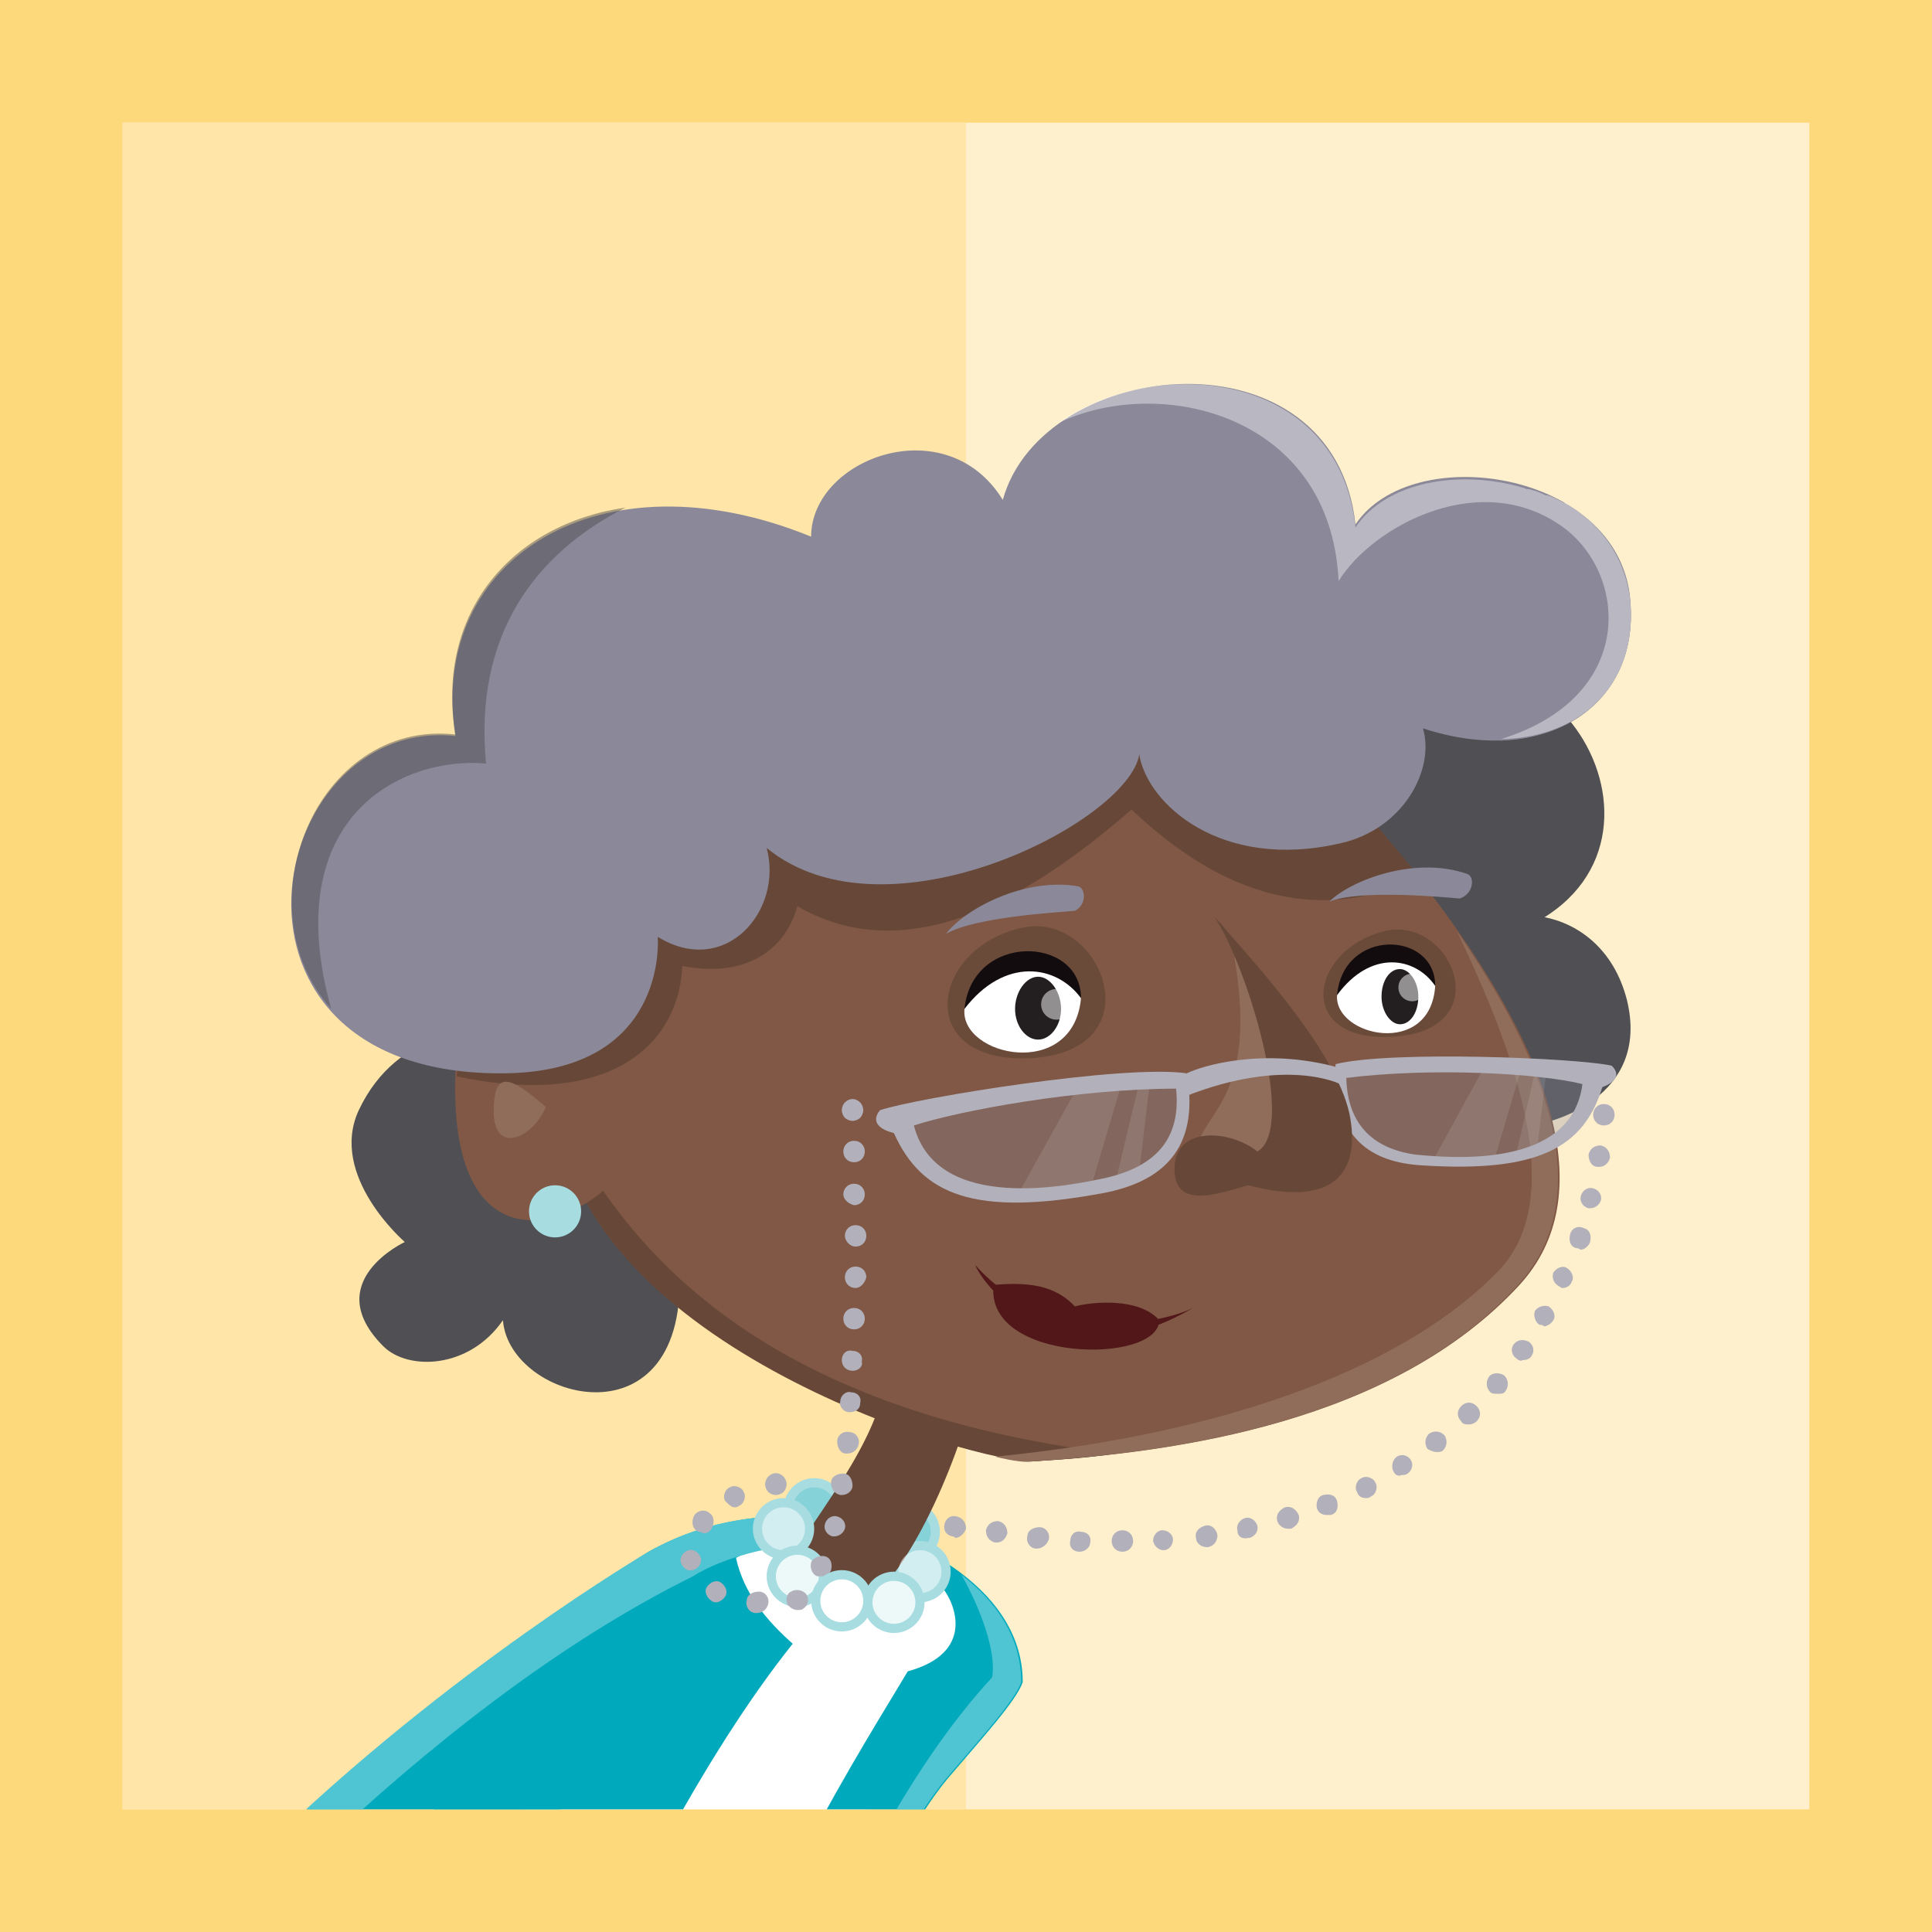
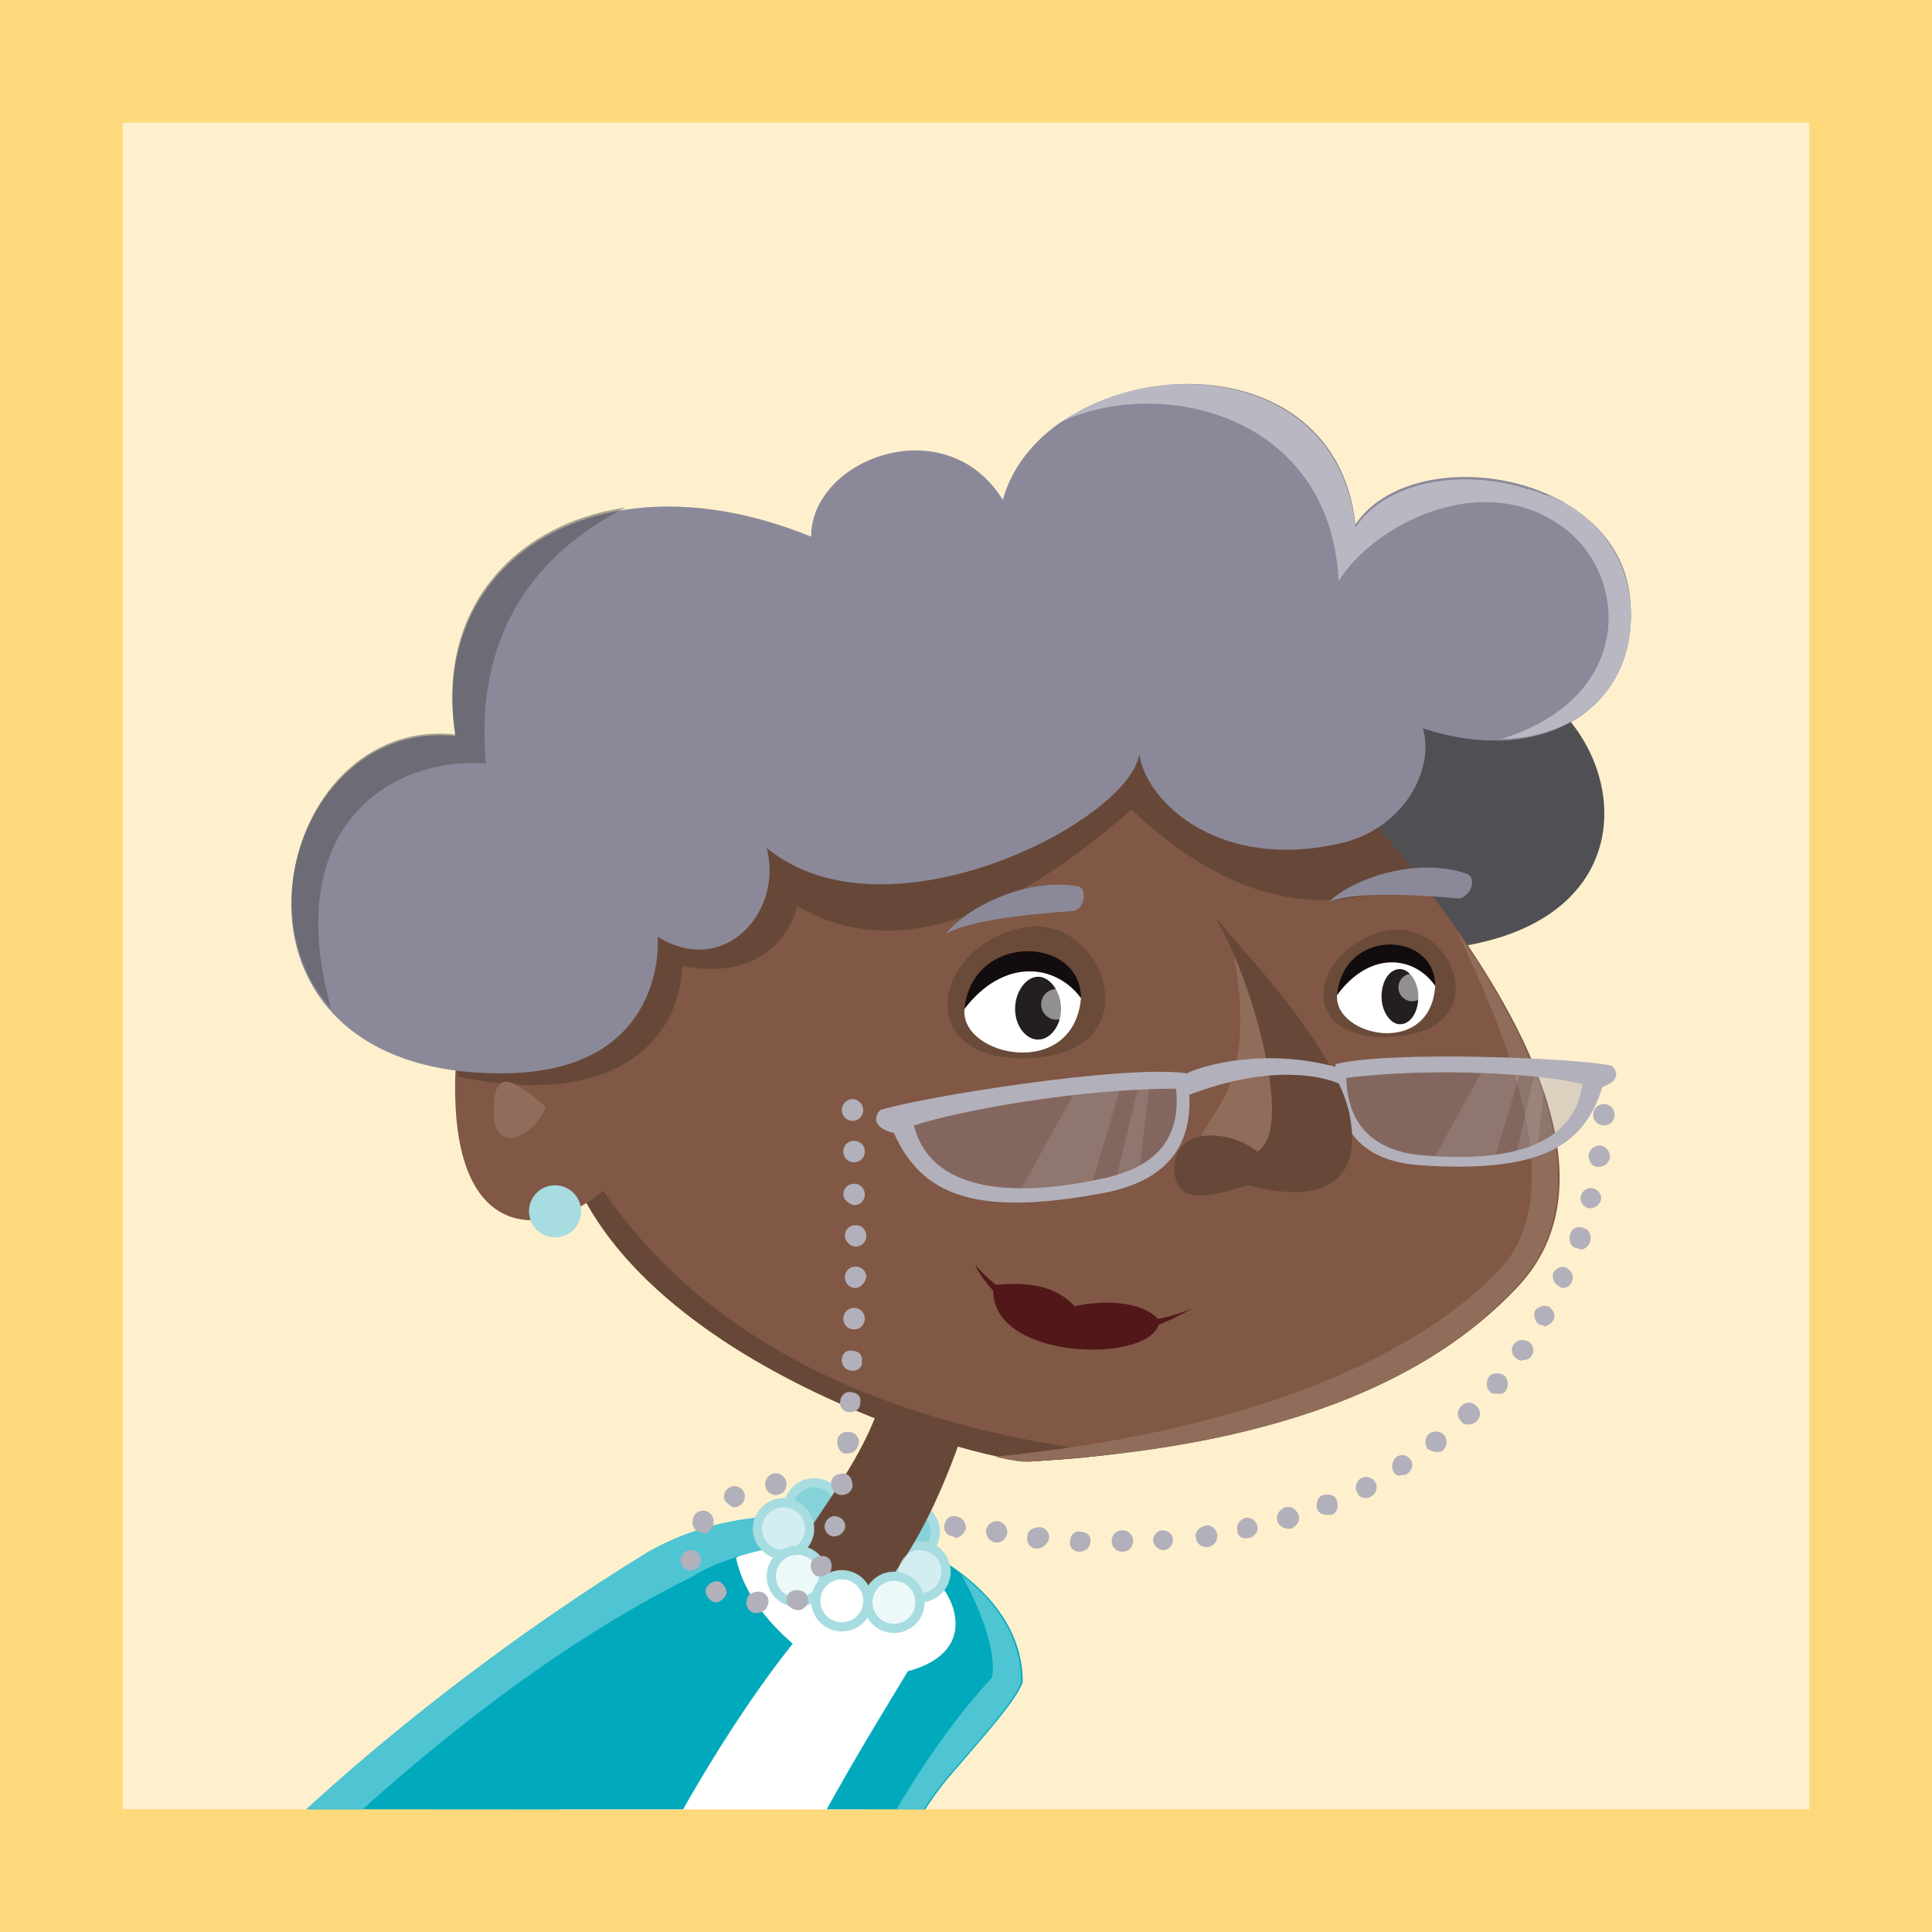
<svg xmlns="http://www.w3.org/2000/svg" xmlns:xlink="http://www.w3.org/1999/xlink" version="1.1" x="0" y="0" viewBox="0 0 126 126" enable-background="new 0 0 126 126" xml:space="preserve" class="modern">
  <g id="BessIcon">
    <rect id="Square_22_" x="0" fill="#FDD97C" width="126" height="126" />
    <polyline fill="#FFF0CD" points="118 8 8 8 8 118 118 118 118 8 " />
-     <polyline fill="#FFE5A7" points="63 8 8 8 8 118 63 118 63 8 " />
    <defs>
      <polyline id="SVGID_9_" points="118 8 8 8 8 118 118 118 118 8 " />
    </defs>
    <clipPath id="SVGID_2_">
      <use xlink:href="#SVGID_9_" overflow="visible" />
    </clipPath>
    <g clip-path="url(#SVGID_2_)">
      <path fill="#A7DCE1" d="M57.3 99.9c0 1.1 0.9 2 2 2 1.1 0 2-0.9 2-2 0-1.1-0.9-2-2-2C58.2 97.9 57.3 98.8 57.3 99.9z" />
      <circle opacity="0.2" fill="#00AABC" cx="59.3" cy="99.9" r="1.4" />
      <path fill="#FFFFFF" d="M54.9 120.8c5.2-9 9.9-14.4 9.9-14.4l-2.4-3c0 0-8.1-6.1-15.1-2.2 -5.2 3.7-10.4 11-14.6 19.6H54.9z" />
      <path fill="#00AABC" d="M43 120.8c2.9-5.4 5.9-10.1 8.7-13.6 -1.7-1.5-3.2-3.3-3.7-5.6 6.2-3.5 13.5 2 13.5 2 0.8 1 2.1 4.2-2.3 5.4 -1.3 2.2-3.9 6.3-6.8 11.8h6.3c1-1.9 2.1-3.6 3.1-4.8 2.3-2.7 4.5-5.1 4.9-6.3 0-6.6-8.3-9.9-11.6-10.5 -4.6-0.8-9-0.1-12.8 2C36 105 31 112.2 26.9 120.8H43z" />
      <path fill="#00AABC" d="M32.9 120.8c5.6-4.4 10.1-7.6 10.1-7.6s7.9-9.6-0.7-11.9c0 0-13 7.6-25.2 19.5H32.9z" />
      <path fill="#4FC4D2" d="M20.6 120.8c7.2-6.8 15.7-13.6 24.6-18 0 0 3-2.1 9-2.2v-1.5c-4.3-0.6-8.4 0.1-11.9 2.1 0 0-13 7.6-25.2 19.5H20.6z" />
      <path fill="#B2B0BA" d="M72.5 100.5c0-0.4 0.3-0.7 0.7-0.7l0 0c0.4 0 0.7 0.3 0.7 0.7l0 0c0 0.4-0.3 0.7-0.7 0.7l0 0h0l0 0C72.8 101.2 72.5 100.9 72.5 100.5z" />
      <path fill="#B2B0BA" d="M70.4 101.2c-0.4 0-0.7-0.3-0.6-0.7l0 0c0-0.4 0.3-0.7 0.7-0.6l0 0c0.4 0 0.7 0.3 0.6 0.7l0 0C71.1 100.9 70.8 101.2 70.4 101.2L70.4 101.2C70.4 101.2 70.4 101.2 70.4 101.2z" />
      <path fill="#B2B0BA" d="M75.2 100.5c0-0.4 0.3-0.7 0.6-0.7l0 0c0.4 0 0.7 0.3 0.7 0.6l0 0c0 0.4-0.3 0.7-0.6 0.7l0 0c0 0 0 0 0 0l0 0C75.6 101.1 75.3 100.9 75.2 100.5z" />
      <path fill="#B2B0BA" d="M67.6 101c-0.4 0-0.7-0.4-0.6-0.8l0 0c0-0.4 0.4-0.6 0.8-0.6l0 0c0.4 0 0.7 0.4 0.6 0.8l0 0C68.3 100.7 68 101 67.6 101L67.6 101C67.7 101 67.6 101 67.6 101z" />
      <path fill="#B2B0BA" d="M78 100.3c-0.1-0.4 0.2-0.7 0.6-0.8l0 0c0.4-0.1 0.7 0.2 0.8 0.6l0 0c0 0.4-0.2 0.7-0.6 0.8l0 0 0 0 0 0c0 0-0.1 0-0.1 0l0 0C78.3 100.9 78 100.6 78 100.3z" />
      <path fill="#B2B0BA" d="M64.9 100.6c-0.4-0.1-0.6-0.4-0.6-0.8l0 0c0.1-0.4 0.4-0.6 0.8-0.6l0 0c0.4 0.1 0.6 0.4 0.6 0.8l0 0c-0.1 0.3-0.3 0.6-0.7 0.6l0 0C64.9 100.6 64.9 100.6 64.9 100.6z" />
      <path fill="#B2B0BA" d="M80.7 99.8c-0.1-0.4 0.2-0.7 0.5-0.8l0 0c0.4-0.1 0.7 0.2 0.8 0.5l0 0c0.1 0.4-0.2 0.7-0.5 0.8l0 0c0 0-0.1 0-0.1 0l0 0C81 100.4 80.7 100.2 80.7 99.8z" />
      <path fill="#B2B0BA" d="M62.1 100.2c-0.4-0.1-0.6-0.4-0.5-0.8l0 0c0.1-0.4 0.4-0.6 0.8-0.5l0 0c0.4 0.1 0.6 0.4 0.6 0.8l0 0c-0.1 0.3-0.4 0.6-0.7 0.6l0 0C62.2 100.2 62.2 100.2 62.1 100.2z" />
      <path fill="#B2B0BA" d="M83.3 99.2c-0.1-0.4 0.1-0.7 0.5-0.9l0 0c0.4-0.1 0.7 0.1 0.9 0.5l0 0c0.1 0.4-0.1 0.7-0.5 0.9l0 0 0 0 0 0c-0.1 0-0.1 0-0.2 0l0 0C83.7 99.7 83.4 99.5 83.3 99.2z" />
      <path fill="#B2B0BA" d="M59.4 99.6c-0.4-0.1-0.6-0.5-0.5-0.8l0 0c0.1-0.4 0.5-0.6 0.8-0.5l0 0c0.4 0.1 0.6 0.5 0.5 0.8l0 0c-0.1 0.3-0.4 0.5-0.7 0.5l0 0C59.5 99.6 59.5 99.6 59.4 99.6z" />
      <path fill="#B2B0BA" d="M85.9 98.4c-0.1-0.3 0-0.8 0.4-0.9l0 0c0.4-0.1 0.8 0 0.9 0.4l0 0c0.1 0.4 0 0.8-0.4 0.9l0 0c-0.1 0-0.2 0-0.3 0l0 0C86.3 98.8 86 98.7 85.9 98.4z" />
      <path fill="#B2B0BA" d="M88.5 97.3c-0.2-0.3 0-0.8 0.3-0.9l0 0c0.3-0.2 0.8 0 0.9 0.3l0 0c0.2 0.3 0 0.8-0.3 0.9l0 0c-0.1 0.1-0.2 0.1-0.3 0.1l0 0C88.8 97.7 88.6 97.6 88.5 97.3z" />
      <path fill="#B2B0BA" d="M90.9 96c-0.2-0.3-0.1-0.8 0.2-1l0 0c0.3-0.2 0.7-0.1 0.9 0.2l0 0c0.2 0.3 0.1 0.7-0.2 0.9l0 0c-0.1 0.1-0.3 0.1-0.4 0.1l0 0C91.2 96.3 91 96.2 90.9 96z" />
      <path fill="#B2B0BA" d="M93.1 94.5c-0.2-0.3-0.2-0.7 0.1-1l0 0c0.3-0.2 0.7-0.2 1 0.1l0 0c0.2 0.3 0.2 0.7-0.1 1l0 0c-0.1 0.1-0.3 0.1-0.4 0.1l0 0C93.5 94.7 93.3 94.6 93.1 94.5z" />
      <path fill="#B2B0BA" d="M95.3 92.7c-0.3-0.3-0.3-0.7 0-1l0 0c0.3-0.3 0.7-0.3 1 0l0 0c0.3 0.3 0.3 0.7 0 1l0 0c-0.1 0.1-0.3 0.2-0.5 0.2l0 0C95.6 92.9 95.4 92.9 95.3 92.7z" />
      <path fill="#B2B0BA" d="M97.2 90.8c-0.3-0.3-0.3-0.7-0.1-1l0 0c0.2-0.3 0.7-0.3 1-0.1l0 0c0.3 0.3 0.3 0.7 0.1 1l0 0 0 0 0 0c-0.1 0.2-0.3 0.2-0.5 0.2l0 0C97.5 90.9 97.3 90.9 97.2 90.8z" />
      <path fill="#B2B0BA" d="M98.9 88.6c-0.3-0.2-0.4-0.6-0.2-0.9l0 0c0.2-0.3 0.6-0.4 1-0.2l0 0c0.3 0.2 0.4 0.6 0.2 0.9l0 0 0 0 0 0c-0.1 0.2-0.3 0.3-0.6 0.3l0 0C99.2 88.8 99 88.7 98.9 88.6z" />
      <path fill="#B2B0BA" d="M100.4 86.4c-0.3-0.2-0.4-0.6-0.3-0.9l0 0c0.2-0.3 0.6-0.4 0.9-0.3l0 0c0.3 0.2 0.5 0.6 0.3 0.9l0 0c-0.1 0.2-0.4 0.4-0.6 0.4l0 0C100.6 86.4 100.5 86.4 100.4 86.4z" />
      <path fill="#B2B0BA" d="M101.7 83.9c-0.4-0.2-0.5-0.6-0.4-0.9l0 0c0.2-0.3 0.6-0.5 0.9-0.3l0 0c0.3 0.2 0.5 0.6 0.3 0.9l0 0c-0.1 0.3-0.4 0.4-0.6 0.4l0 0C101.9 84 101.8 84 101.7 83.9z" />
      <path fill="#B2B0BA" d="M102.8 81.4c-0.4-0.1-0.5-0.5-0.4-0.9l0 0c0.1-0.4 0.5-0.6 0.9-0.4l0 0c0.4 0.1 0.5 0.5 0.4 0.9l0 0c-0.1 0.3-0.4 0.5-0.6 0.5l0 0C102.9 81.4 102.9 81.4 102.8 81.4z" />
      <path fill="#B2B0BA" d="M103.6 78.8c-0.4-0.1-0.6-0.5-0.5-0.8l0 0c0.1-0.4 0.5-0.6 0.8-0.5l0 0c0.4 0.1 0.6 0.5 0.5 0.8l0 0c-0.1 0.3-0.4 0.5-0.7 0.5l0 0C103.8 78.8 103.7 78.8 103.6 78.8z" />
      <path fill="#B2B0BA" d="M104.2 76.1c-0.4 0-0.6-0.4-0.6-0.8l0 0c0.1-0.4 0.4-0.6 0.8-0.6l0 0c0.4 0.1 0.6 0.4 0.6 0.8l0 0c-0.1 0.4-0.4 0.6-0.7 0.6l0 0C104.3 76.1 104.3 76.1 104.2 76.1z" />
      <path fill="#B2B0BA" d="M103.9 72.7L103.9 72.7c0-0.4 0.3-0.7 0.7-0.7l0 0c0.4 0 0.7 0.3 0.7 0.7l0 0 0 0 0 0c0 0.4-0.3 0.7-0.7 0.7l0 0C104.2 73.4 103.9 73.1 103.9 72.7z" />
-       <path fill="#505054" d="M95.2 61.9c1.7-3.4 9.2-3.3 10.9 3.3 1.6 6.5-5.3 8-5.3 8S93.5 65.3 95.2 61.9z" />
-       <path fill="#505054" d="M31.4 67.3c0 0-5.4-0.4-8 5.1 -2 4.3 3 8.6 3 8.6s-5.6 2.6-1.4 6.8c1.6 1.6 5.6 1.5 7.8-1.7 0.4 5.3 12.2 8.4 11.5-3.5C44.2 82.6 40.9 64.6 31.4 67.3z" />
      <path fill="#505054" d="M93.2 44.3c10.4-3.8 18.7 15.1 1.6 17.5 -4.6-3.7-9.9-10.4-15-12.5C81.7 45.4 91.1 44.8 93.2 44.3z" />
      <circle fill="#A7DCE1" cx="60" cy="102.5" r="2" />
      <path fill="#A7DCE1" d="M51.1 98.4c0 1.1 0.9 2 2 2 1.1 0 2-0.9 2-2 0-1.1-0.9-2-2-2C52 96.4 51.1 97.3 51.1 98.4z" />
      <circle opacity="0.2" fill="#00AABC" cx="53.1" cy="98.4" r="1.4" />
      <path fill="#674838" d="M63.7 90.4c0 0-2.4 9.7-7.1 14.2 0 0-2.6 0-4.7-3.4 1.8-3.2 6.5-8.5 5.9-13.3C59.7 88.9 63.7 90.4 63.7 90.4z" />
      <path fill="#805845" d="M79.8 43.8c4.7 4 30 28.3 19.3 40 -8.3 9-22.4 10.9-31.6 11.5 -3.6 0.2-32.4-8.1-31.2-25.3C37.6 50.6 79.8 43.8 79.8 43.8" />
      <path fill="#674838" d="M36.3 72.3c1.4 15.7 27.7 23.2 31.1 23 1.6-0.1 3.4-0.2 5.3-0.5C49.8 92 40.6 81.6 36.3 72.3z" />
      <path fill="#511719" d="M70.1 85.2c1.1-0.3 4.2-0.6 5.5 0.9 0 2.9-11.4 2.8-10.8-2.3C67 83.6 68.8 83.8 70.1 85.2z" />
      <path fill="#511719" d="M77.8 85.3c-2 1-9.4 2.6-14.2-2.8C64.1 83.8 69.1 90.4 77.8 85.3z" />
      <path fill="#906D5A" d="M99 83.8c5.4-5.9 1.6-15-4-23.1 3.3 6.9 7.5 17.1 2.8 22.1 -6 6.3-17.7 10.7-32.9 12.2 1.2 0.3 2.1 0.4 2.5 0.3C76.6 94.7 90.8 92.8 99 83.8z" />
      <path fill="#805845" d="M38.2 68.5c-3.2-2-8.9-7.1-8.5 3.4 0.4 10.5 7.7 8.3 10.7 4.7L38.2 68.5z" />
      <path fill="#674838" d="M36.7 67.5c0.7-2.6 2.1-5 4.1-7.1l0.4 0c0-0.2 0-0.3 0-0.5 1.8-1.8 3.9-3.5 6.3-5 0 0 0 0 0 0 0.1-0.1 0.2-0.1 0.3-0.2 0.7-0.4 1.4-0.9 2.2-1.3 0.2-0.1 0.5-0.3 0.7-0.4 0.1 0 0.2-0.1 0.3-0.1l0 0c7.3-3.8 15.8-6.3 21.6-7.7l1.8 1.7c3.6-4 8.1 0 8.1 0l2.7 1.7c2.4 2.3 4.7 5.5 7.4 8.6 -4.7 2.2-11.1 2.9-18.8-4.4 -4.9 4.2-13.7 11-21.8 6.3 -0.8 2.9-3.4 4.7-7.5 3.9 -0.2 4.8-4.3 9.4-14.7 7.2C29.8 62.7 33.6 65.4 36.7 67.5z" />
      <path fill="#8B8999" d="M92.8 47.5c0.8 2.7-1.3 6.6-5.4 7.5 -7.8 1.8-12.6-2.6-13.1-5.8 -0.7 4.4-16.5 12.5-24.3 6.1 1.1 4.1-2.7 8.5-7.1 5.8 0.1 2.2-0.7 8.8-10 8.9 -20.3 0.2-15.7-23.3-3.2-22 -1.8-11.6 9.5-18.6 23.2-13 0-5.1 8.8-8.4 12.5-2.4C68 23.2 87 21.3 88.4 34.2c3.7-5.5 17-3.5 17.9 4.7C107.1 46.1 100.7 50.1 92.8 47.5z" />
      <path fill="#A7DCE1" d="M49.1 99.7c0 1.1 0.9 2 2 2 1.1 0 2-0.9 2-2 0-1.1-0.9-2-2-2C50 97.7 49.1 98.6 49.1 99.7z" />
      <path fill="#906D5A" d="M35.6 72.2c-2.4-2.1-3.4-2.4-3.4 0.3C32.2 75.3 34.7 74.3 35.6 72.2z" />
      <circle opacity="0.5" fill="#FFFFFF" cx="51.1" cy="99.7" r="1.4" />
      <circle fill="#A7DCE1" cx="52" cy="102.8" r="2" />
      <circle opacity="0.8" fill="#FFFFFF" cx="52" cy="102.8" r="1.4" />
      <circle opacity="0.5" fill="#FFFFFF" cx="60" cy="102.5" r="1.4" />
      <circle fill="#A7DCE1" cx="36.2" cy="79" r="1.7" />
      <circle fill="#A7DCE1" cx="58.3" cy="104.5" r="2" />
      <path opacity="0.9" fill="#674838" d="M90.4 60.7c4.3-0.9 7.3 6.4 0.6 6.9C84.4 68.1 85.3 61.9 90.4 60.7z" />
      <path fill="#130C0E" d="M93.6 64.3c0-3.6-6-3.8-6.4 0.6C88.7 66.5 92.6 66.2 93.6 64.3z" />
      <path fill="#FFFFFF" d="M93.6 64.3c-1.3-1.9-4.2-2.4-6.4 0.6C87 67.6 93.3 69 93.6 64.3z" />
      <path fill="#231F20" d="M90.1 65c0 1 0.6 1.8 1.2 1.8 0.7 0 1.2-0.8 1.2-1.8 0-1-0.6-1.8-1.2-1.8C90.6 63.2 90.1 64 90.1 65z" />
      <path opacity="0.9" fill="#674838" d="M66.7 60.5c5.1-1.1 8.7 7.9 0.7 8.5C59.5 69.5 60.6 61.8 66.7 60.5z" />
      <path fill="#130C0E" d="M70.5 65.1c0-4.1-7.1-4.3-7.6 0.7C64.6 67.7 69.3 67.3 70.5 65.1z" />
      <path fill="#FFFFFF" d="M70.5 65.1c-1.6-2.2-5-2.7-7.6 0.7C62.6 68.9 70 70.5 70.5 65.1z" />
      <path fill="#231F20" d="M66.2 65.8c0 1.1 0.7 2 1.5 2s1.5-0.9 1.5-2c0-1.1-0.7-2.1-1.5-2.1S66.2 64.7 66.2 65.8z" />
      <path opacity="0.3" fill="#8B8999" d="M58.5 73c0 0 12.2-3 18.6-2.3 0.1 1.3 1.2 5.9-7.7 7C60.6 78.8 58.5 73 58.5 73z" />
      <polygon opacity="0.1" fill="#FFFFFF" points="70.5 70.5 66.5 77.7 71.1 77.6 73.2 70.5 " />
      <polygon opacity="0.1" fill="#FFFFFF" points="74.3 70.6 72.7 77.3 74.3 76.4 75 70.5 " />
      <path fill="#B2B0BA" d="M77.4 70c-4.1-0.6-17.6 1.6-20 2.4 0 0-1 1 0.9 1.5 1.8 4 5.2 5.5 13.7 3.9C75.6 77.1 78.3 75.1 77.4 70zM72.2 76.8c-2.3 0.5-11.1 2.4-12.6-3.4 3.1-1 10.8-2.4 17.1-2.4C77.1 74.8 74.7 76.2 72.2 76.8z" />
      <path opacity="0.3" fill="#8B8999" d="M87.6 69.7c0 0 9.2-0.8 16.6 0.3 -0.5 1.5-1.3 5.9-9.1 5.7C85.4 75.4 87.6 69.7 87.6 69.7z" />
      <polygon opacity="0.1" fill="#FFFFFF" points="96.9 69.4 93.5 75.6 97.5 75.5 99.3 69.4 " />
      <polygon opacity="0.1" fill="#FFFFFF" points="100.2 69.5 98.9 75.2 100.3 74.5 100.9 69.4 " />
      <path fill="#B2B0BA" d="M92.7 76c7.7 0.5 10.6-1.2 11.8-5.1 1.6-0.6 0.6-1.4 0.6-1.4 -2.2-0.5-14.4-1-18-0.1C86.9 74.3 89.5 75.8 92.7 76zM87.8 70.3c5.6-0.7 12.6-0.3 15.4 0.4 -0.7 5.6-8.7 4.8-10.9 4.6C90.2 75 87.9 73.9 87.8 70.3z" />
      <path fill="#B2B0BA" d="M49.3 105.2c-0.4 0-0.7-0.4-0.6-0.8l0 0c0-0.4 0.4-0.6 0.8-0.6l0 0c0.4 0 0.7 0.4 0.6 0.8l0 0C50 105 49.7 105.2 49.3 105.2L49.3 105.2C49.3 105.2 49.3 105.2 49.3 105.2zM51.4 104.7c-0.2-0.3-0.1-0.8 0.2-0.9l0 0c0.3-0.2 0.8-0.1 1 0.2l0 0c0.2 0.3 0.1 0.7-0.2 0.9l0 0c-0.1 0.1-0.2 0.1-0.4 0.1l0 0C51.8 105 51.6 104.9 51.4 104.7zM46.4 104.4c-0.3-0.2-0.5-0.6-0.3-0.9l0 0c0.2-0.3 0.6-0.5 0.9-0.3l0 0c0.3 0.2 0.5 0.6 0.3 0.9l0 0c-0.1 0.2-0.4 0.4-0.6 0.4l0 0C46.7 104.5 46.5 104.5 46.4 104.4zM53.3 102.8c-0.3-0.1-0.5-0.5-0.4-0.9l0 0c0.1-0.3 0.6-0.5 0.9-0.4l0 0c0.4 0.1 0.5 0.5 0.4 0.9l0 0c-0.1 0.3-0.4 0.4-0.6 0.4l0 0C53.5 102.8 53.4 102.8 53.3 102.8zM44.4 101.9c-0.1-0.4 0.2-0.7 0.5-0.8l0 0c0.4-0.1 0.7 0.2 0.8 0.5v0c0.1 0.4-0.2 0.7-0.5 0.8l0 0c-0.1 0-0.1 0-0.1 0l0 0C44.8 102.5 44.5 102.2 44.4 101.9zM54.3 100.2c-0.4-0.1-0.6-0.5-0.5-0.8l0 0c0.1-0.4 0.5-0.6 0.8-0.5l0 0c0.4 0.1 0.6 0.5 0.5 0.8l0 0c-0.1 0.3-0.4 0.5-0.7 0.5l0 0C54.4 100.2 54.3 100.2 54.3 100.2zM45.4 99.8c-0.3-0.2-0.3-0.7-0.1-1l0 0c0.2-0.3 0.7-0.4 1-0.1l0 0c0.3 0.2 0.3 0.7 0.1 1l0 0c-0.1 0.2-0.3 0.3-0.5 0.3l0 0C45.7 99.9 45.5 99.9 45.4 99.8zM47.3 97.9c-0.2-0.3 0-0.8 0.3-0.9l0 0c0.3-0.2 0.8 0 0.9 0.3l0 0c0.2 0.3 0 0.8-0.3 0.9l0 0c-0.1 0.1-0.2 0.1-0.3 0.1l0 0C47.7 98.3 47.5 98.1 47.3 97.9zM54.8 97.5c-0.4-0.1-0.6-0.4-0.6-0.8l0 0c0-0.4 0.4-0.6 0.8-0.6l0 0c0.4 0 0.6 0.4 0.6 0.8l0 0c0 0.3-0.3 0.6-0.7 0.6l0 0C54.9 97.5 54.9 97.5 54.8 97.5zM55.2 94.8c-0.4 0-0.6-0.4-0.6-0.8l0 0c0-0.4 0.4-0.7 0.8-0.6l0 0c0.4 0 0.7 0.4 0.6 0.8l0 0C55.9 94.6 55.6 94.8 55.2 94.8L55.2 94.8C55.2 94.8 55.2 94.8 55.2 94.8zM55.4 92.1c-0.4 0-0.7-0.4-0.6-0.7l0 0c0-0.4 0.4-0.7 0.7-0.6l0 0c0.4 0 0.7 0.3 0.6 0.7l0 0C56.1 91.9 55.8 92.1 55.4 92.1L55.4 92.1C55.5 92.1 55.5 92.1 55.4 92.1zM55.6 89.4c-0.4 0-0.7-0.3-0.7-0.7l0 0c0-0.4 0.3-0.7 0.7-0.6l0 0c0.4 0 0.7 0.3 0.6 0.7l0 0C56.3 89.1 56 89.4 55.6 89.4L55.6 89.4C55.6 89.4 55.6 89.4 55.6 89.4zM55.7 86.7c-0.4 0-0.7-0.3-0.7-0.7l0 0c0-0.4 0.3-0.7 0.7-0.7l0 0c0.4 0 0.7 0.3 0.7 0.7l0 0C56.4 86.4 56.1 86.7 55.7 86.7L55.7 86.7 55.7 86.7zM55.8 84c-0.4 0-0.7-0.3-0.7-0.7l0 0c0-0.4 0.3-0.7 0.7-0.7l0 0c0.4 0 0.7 0.3 0.7 0.7l0 0C56.4 83.7 56.1 84 55.8 84L55.8 84C55.8 84 55.8 84 55.8 84zM55.1 80.6c0-0.4 0.3-0.7 0.7-0.7l0 0c0.4 0 0.7 0.3 0.7 0.7l0 0c0 0.4-0.3 0.7-0.7 0.7l0 0c0 0 0 0 0 0l0 0C55.4 81.3 55.1 80.9 55.1 80.6zM55 77.9L55 77.9c0-0.4 0.3-0.7 0.7-0.7l0 0c0.4 0 0.7 0.3 0.7 0.7l0 0c0 0.4-0.3 0.7-0.7 0.7l0 0h0l0 0C55.3 78.5 55 78.2 55 77.9zM55 75.1c0-0.4 0.3-0.7 0.7-0.7l0 0c0.4 0 0.7 0.3 0.7 0.7l0 0 0 0 0 0c0 0.4-0.3 0.7-0.7 0.7l0 0c0 0 0 0 0 0l0 0C55.3 75.8 55 75.5 55 75.1z" />
      <path fill="#B2B0BA" d="M50.6 97.5c-0.2 0-0.4-0.1-0.5-0.2 -0.1-0.1-0.2-0.3-0.2-0.5 0-0.2 0.1-0.4 0.2-0.5 0.3-0.3 0.7-0.3 1 0 0.1 0.1 0.2 0.3 0.2 0.5 0 0.2-0.1 0.4-0.2 0.5C51 97.4 50.8 97.5 50.6 97.5z" />
      <path fill="#B2B0BA" d="M55.6 73.1c-0.2 0-0.4-0.1-0.5-0.2 -0.1-0.1-0.2-0.3-0.2-0.5 0-0.2 0.1-0.4 0.2-0.5 0.3-0.3 0.7-0.3 1 0 0.1 0.1 0.2 0.3 0.2 0.5 0 0.2-0.1 0.4-0.2 0.5S55.8 73.1 55.6 73.1z" />
      <path fill="#906D5A" d="M80.5 62.4c2.4 2.7 10.8 15.9-2.4 13.7C77.3 72.6 82.3 72.9 80.5 62.4z" />
      <path fill="#674838" d="M79.2 59.8c0.2 0.2 0.5 0.5 0.8 0.9 2.1 2.4 7.1 7.9 8 11.9 0.7 3.4-0.5 6.3-6.6 4.7 -2.1 0.6-4.9 1.6-4.8-1.2 0.1-2.7 3.7-2.4 5.4-1C84.6 73.6 81.3 62.9 79.2 59.8" />
      <path fill="#B2B0BA" d="M77.4 70c1-0.5 5-1.7 9.8-0.4 0.2 0.8 0.2 1.1 0.2 1.1s-3.5-1.8-10.1 0.8C77.3 70.9 77.4 70 77.4 70z" />
      <path fill="#8B8999" d="M70.3 57.8c0.5 0.1 0.6 1.2-0.2 1.6 -1.1 0.1-6.5 0.4-8.4 1.5C62.9 59.3 66.8 57.2 70.3 57.8z" />
      <path fill="#8B8999" d="M95.7 57c0.5 0.2 0.4 1.3-0.5 1.6 -1.1-0.1-6.5-0.6-8.5 0.2C88.1 57.4 92.3 55.8 95.7 57z" />
      <circle opacity="0.5" fill="#FFFFFF" cx="68.9" cy="65.5" r="1" />
      <circle opacity="0.5" fill="#FFFFFF" cx="92.1" cy="64.4" r="0.9" />
      <path fill="#8B8999" d="M106.3 39c-0.4-3.8-3.5-6.3-7-7.3 5.1 4 8 12-1.5 16.6C103.2 48.1 106.9 44.5 106.3 39z" />
      <path opacity="0.4" fill="#FFFFFF" d="M106.3 39c-0.3-2.3-1.5-4.2-3.2-5.5 0 0 0 0 0 0 -0.3-0.2-0.7-0.5-1-0.7 0 0 0 0-0.1 0 -0.4-0.2-0.7-0.4-1.1-0.5 0 0-0.1 0-0.1 0 -0.4-0.2-0.7-0.3-1.1-0.4 0 0-0.1 0-0.1 0 -0.1 0-0.2-0.1-0.3-0.1 0 0 0 0 0 0 -4.1-1.2-8.9-0.4-10.9 2.6C87.3 24.1 75.3 23.1 69 27.6c6.6-3.2 17.8-0.6 18.3 10.3 2.2-3.6 9.4-7.5 14.8-3.4 4.1 3.2 4.5 11-4.2 13.7C103.2 48.1 106.9 44.5 106.3 39z" />
      <path opacity="0.5" fill="#505054" d="M31.7 49.8c-0.8-8.4 3.2-13.7 9.1-16.7 -7.5 1.1-12.4 6.9-11.1 14.8 -9.1-1-14 11.3-8.1 17.9C18.1 53.2 26.3 49.3 31.7 49.8z" />
      <circle opacity="0.8" fill="#FFFFFF" cx="58.3" cy="104.5" r="1.4" />
      <circle fill="#A7DCE1" cx="54.9" cy="104.4" r="2" />
      <circle fill="#FFFFFF" cx="54.9" cy="104.4" r="1.4" />
      <path fill="#4FC4D2" d="M64.7 109.4c-2.6 2.8-5.3 6.7-7.8 11.4h1.7c1-1.9 2.1-3.6 3.1-4.8 2.3-2.7 4.5-5.1 4.9-6.3 0-3-1.7-5.3-3.9-7C64 105 65 107.8 64.7 109.4z" />
    </g>
  </g>
</svg>